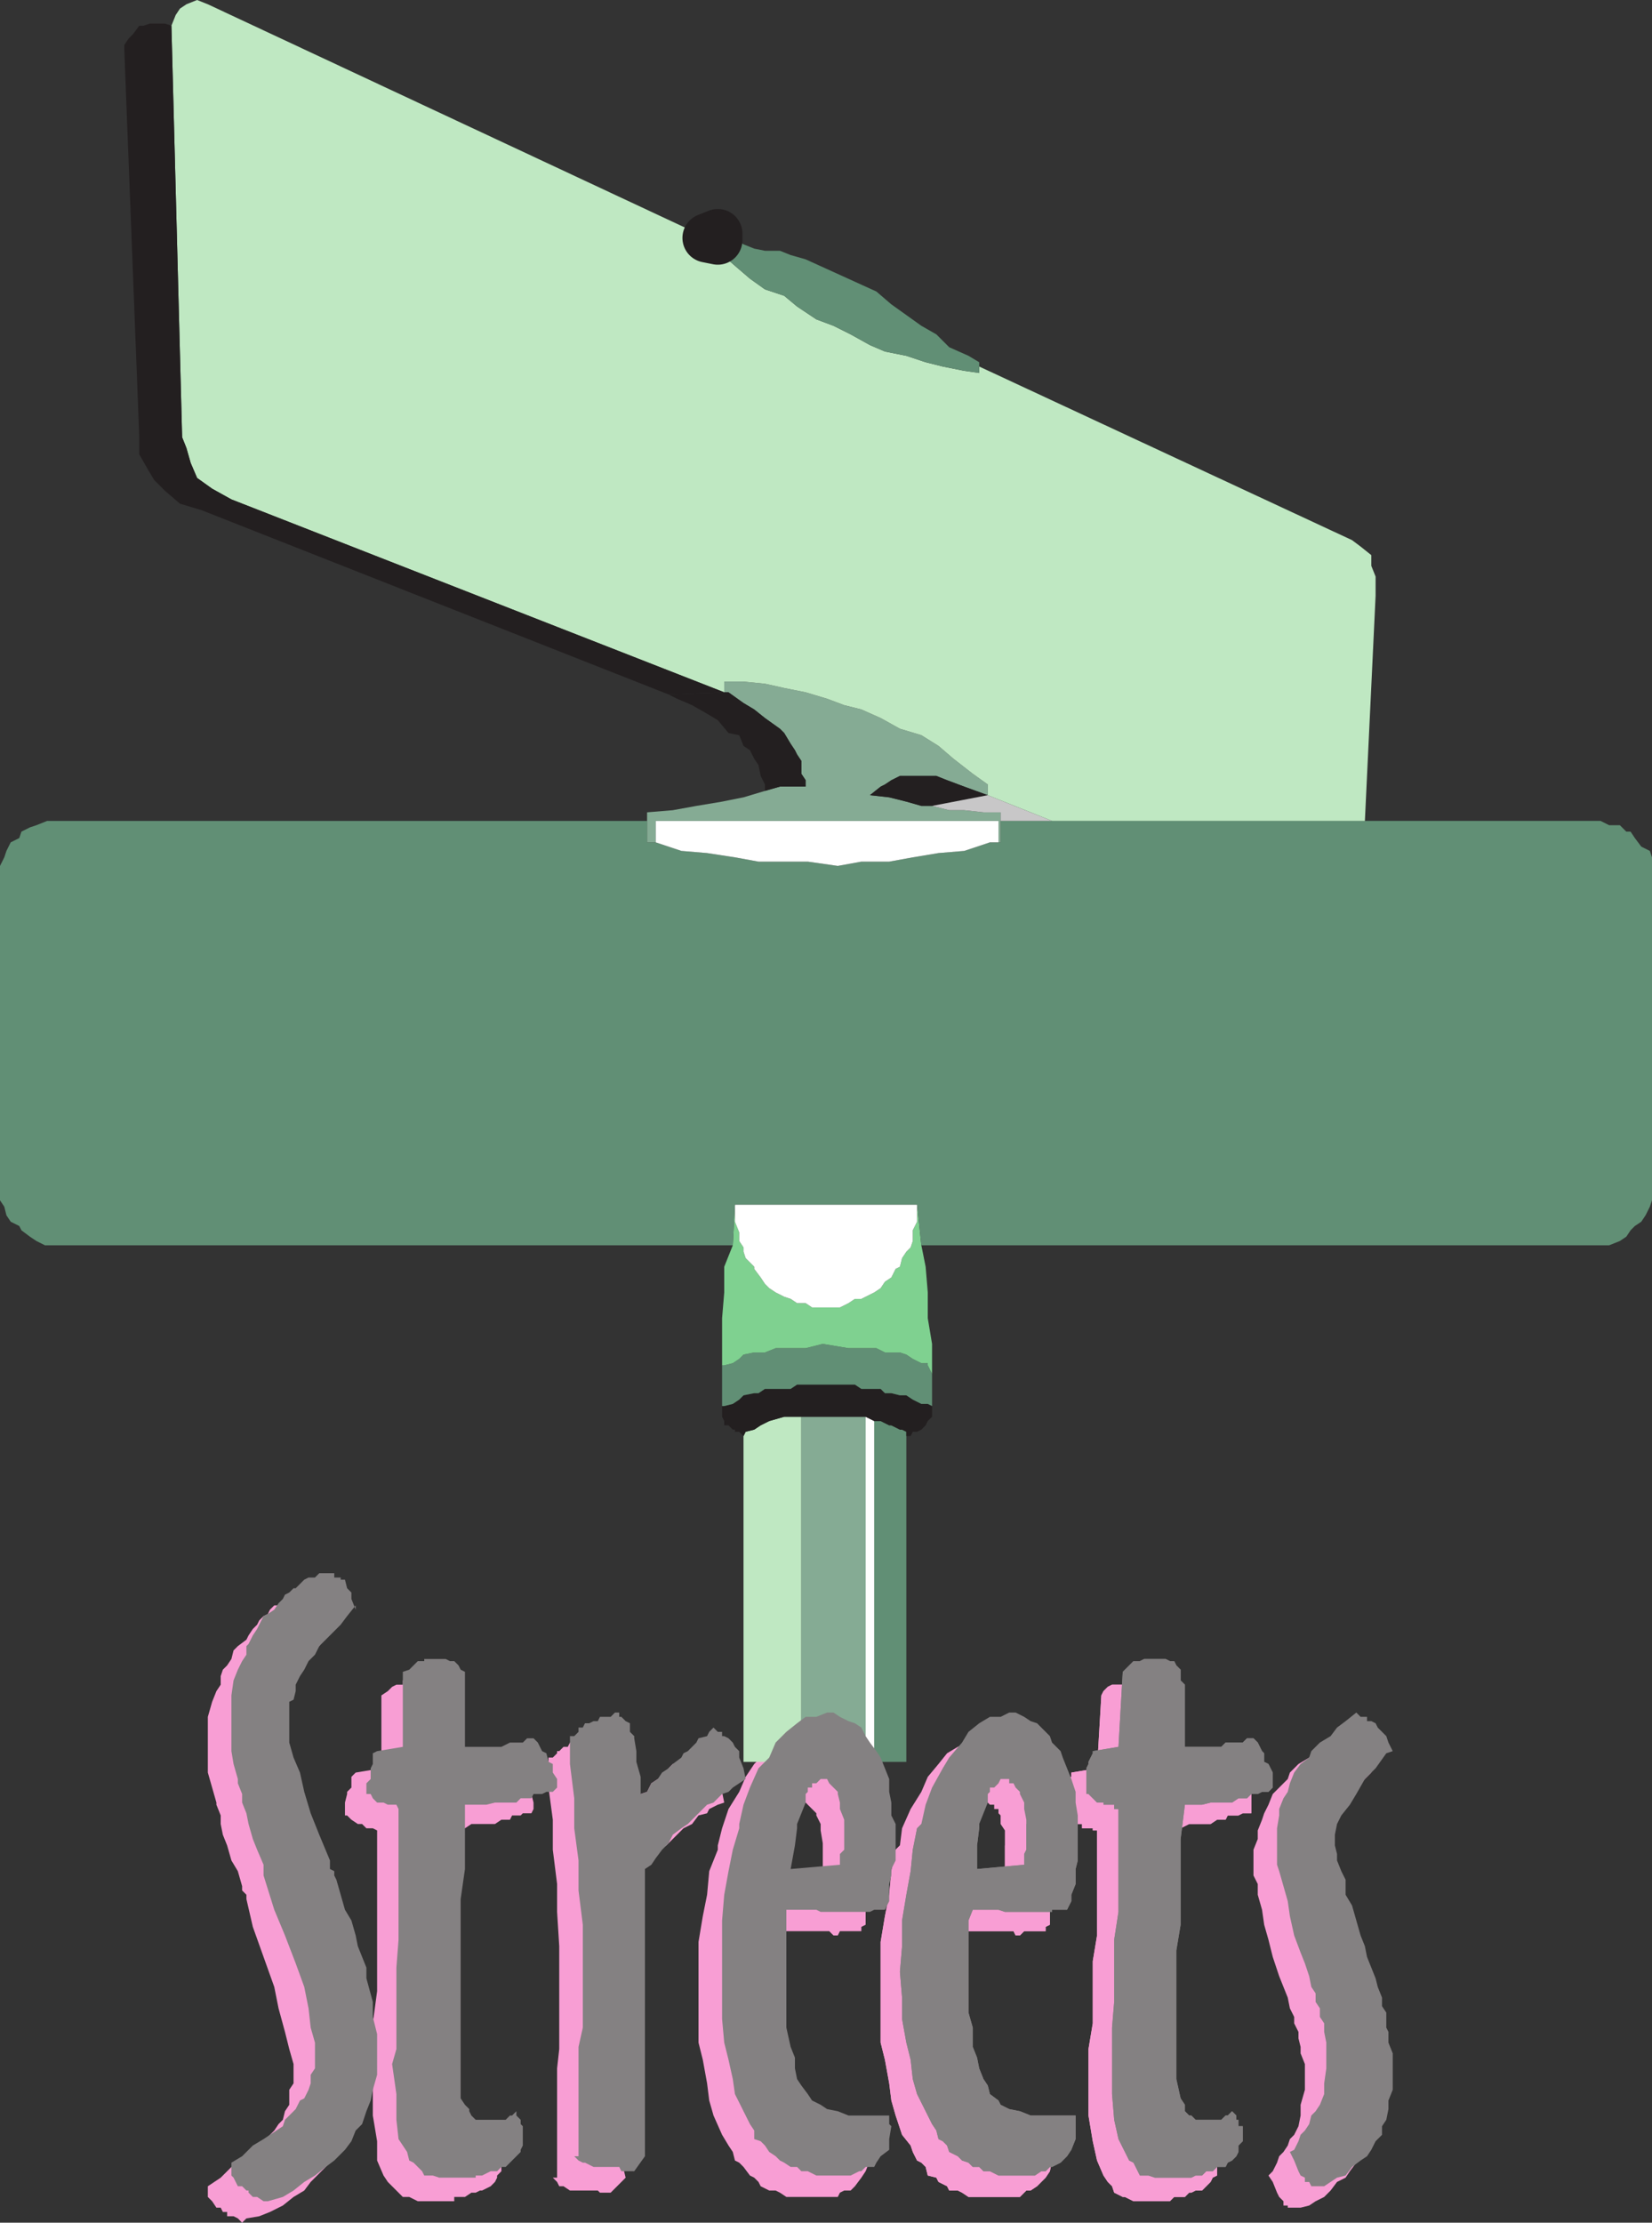
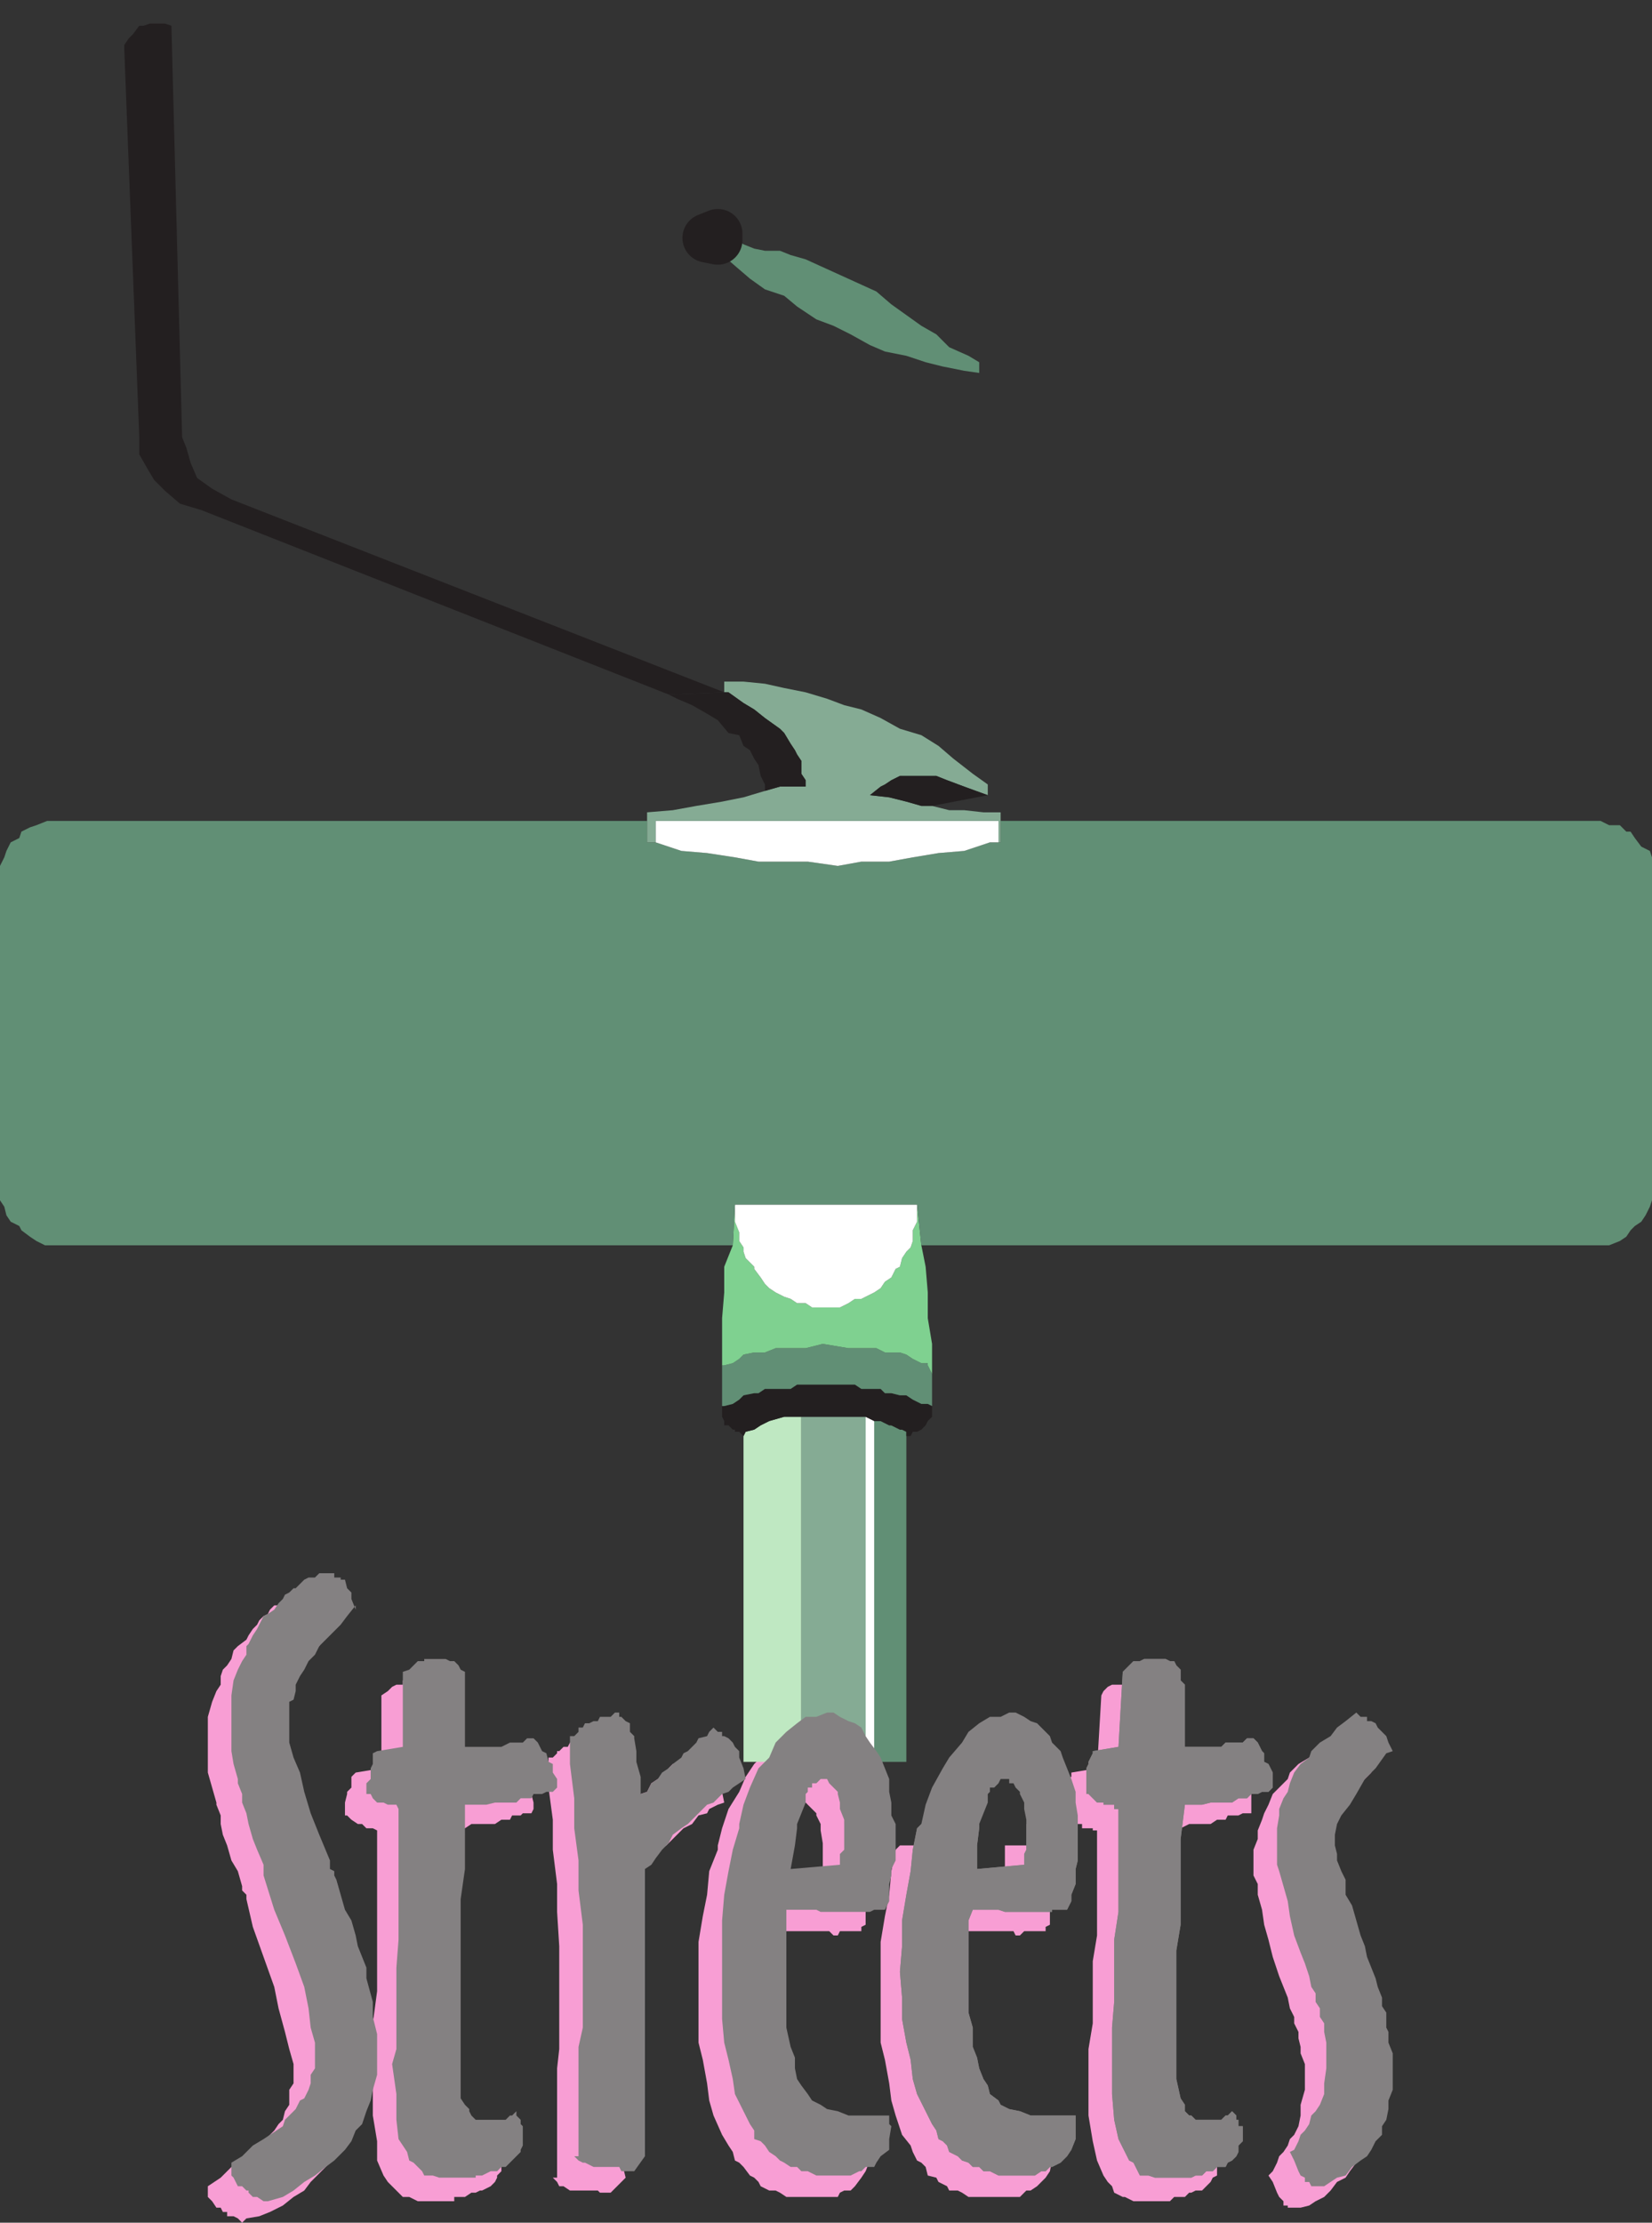
<svg xmlns="http://www.w3.org/2000/svg" width="578.25" height="777.75">
  <rect width="100%" height="100%" fill="#333333" stroke="none" />
  <path fill="#f89ed4" fill-rule="evenodd" d="m467.25 607.5.75.75h3v1.5h1.5l.75 1.5h1.5v1.5l1.5.75 3.75 3.75v3l-10.5 10.5-2.25 4.5-3 4.5-2.25 3.75-1.5 2.25-1.5 4.5V654l1.5 2.25v3L462 663v2.25l1.5 3.75 2.25 5.25 1.5 5.25.75 5.25 3 7.5 1.5 4.5.75 3.75 1.5 2.25 1.5 3.75v3l1.5 2.25v3l.75 2.25v1.5l1.5 3.75v21l-1.5 2.25-.75 3.75v3l-3 4.5-2.25 3L471 762l-3 1.5-2.25 3-2.25 2.25-3 1.5-2.25 1.5-3 .75h-4.5v-.75h-1.5v-1.5l-1.5-1.5-.75-1.5-1.5-3.75-1.5-2.25 1.5-1.5 1.5-3 .75-2.25 1.5-1.5 1.5-2.25.75-2.25 1.5-1.5 1.5-3 .75-3.75v-3.75l1.5-5.25v-9l-1.5-3.75v-2.25l-.75-3V711l-1.5-3v-2.25l-1.5-3-.75-3.75-3-7.5-2.25-6.75-1.5-6-1.5-5.25-.75-5.25-1.5-5.25v-3.75l-1.5-3v-9l1.5-3.75v-3l1.5-3.75.75-2.25 1.5-3 1.5-3.75 5.25-5.25.75-2.25 3-3 3.75-2.25 5.25-5.25 3.75-2.25m-61.5-15.75v3.75l1.5 1.5v21.75H417l1.5-1.5h9l1.5-.75h2.25l1.5.75 2.25 4.5 1.5.75v3l1.5 2.25v6.75h-3l-1.5.75h-3.75l-.75 1.5h-3l-2.25 1.5h-7.5l-3 1.5h-6l-1.5 11.25v30l-1.5 9v45l1.5 6.75 1.5 2.25v3l.75 1.5h1.5l1.5.75h9l.75-.75h1.5l1.5-1.5.75 1.5v.75h1.5v3h1.5v4.5l-1.5 1.5v3l-1.5.75-.75 1.5-3 3h-2.25l-1.5.75h-.75l-1.5 1.5H411l-1.5 1.5h-12.75l-3-1.5H393l-3-1.5-.75-2.25-1.5-1.5-1.5-2.25L384 756l-1.5-6.75-1.5-9V717l1.5-9v-21.75l1.5-9V640.5h-1.5v-.75h-3.75v-1.5h-2.25l-3-3H372V627l1.5-1.5v-3l1.5-.75v-1.5l9-1.5 1.5-25.5.75-1.5 1.5-1.5 1.5-.75H393V588h7.5v1.5h2.25l1.5.75 1.5 1.5" />
-   <path fill="#f89ed4" fill-rule="evenodd" d="M405.75 591.75v3.75l1.5 1.5v21.75H417l1.5-1.5h9l1.5-.75h2.25l1.5.75 2.25 4.5 1.5.75v3l1.5 2.25v6.75h-3l-1.5.75h-3.75l-.75 1.5h-3l-2.25 1.5h-7.5l-3 1.5h-6l-1.5 11.25v30l-1.5 9v45l1.5 6.75 1.5 2.25v3l.75 1.5h1.5l1.5.75h9l.75-.75h1.5l1.5-1.5.75 1.5v.75h1.5v3h1.5v4.5l-1.5 1.5v3l-1.5.75-.75 1.5-3 3h-2.25l-1.5.75h-.75l-1.5 1.5H411l-1.5 1.5h-12.75l-3-1.5H393l-3-1.5-.75-2.25-1.5-1.5-1.5-2.25L384 756l-1.5-6.75-1.5-9V717l1.5-9v-21.75l1.5-9V640.5h-1.5v-.75h-3.75v-1.5h-2.25l-3-3H372V627l1.5-1.5v-3l1.5-.75v-1.5l9-1.5 1.5-25.5.75-1.5 1.5-1.5 1.5-.75H393V588h7.5v1.5h2.25l1.5.75 1.5 1.5m-90.75 54 .75-6 3-6.75 3.75-6 2.25-5.25 3.75-4.5 3-3.75 3.75-2.25 7.5-3 3.75-.75h3l2.25.75 1.5 1.5 2.25 1.5 3.75 3.75 1.5 2.25 2.25 3 1.5 2.25 1.5 4.5 1.5 3.75.75 3.75v3.75l1.5 5.25v2.25h-18v-5.25l-1.5-2.25v-3l-.75-.75V633H348v-1.5h-1.5l-.75-.75h-3L340.5 633H339v1.5l-1.5.75v3l-.75 3.75-1.5 3.75H315m0 0-1.5 1.5-1.5 7.5-.75 8.25-1.5 7.5-1.5 9v35.25l1.5 6 1.5 8.25.75 6 1.5 5.25 2.25 6.75 3 3.75.75 2.25 1.5 3 1.5.75 1.5 1.5.75 3 3 .75.75 1.5 3 1.5.75 1.5h3l1.5.75 2.25 1.5h18l2.25-2.25h1.5L363 765l3-3 1.5-2.25.75-3.75v-7.5h-15l-3.75-1.5-3-1.5-3.75-1.5-3.75-3.75-1.5-2.25-.75-3-3-7.5-1.5-5.25V717l-.75-5.25V679.5l.75-3.75h22.5l.75 1.5h1.5l1.5-1.5h7.5v-1.5l1.5-.75V669l.75-2.25v-5.25l1.5-2.25v-13.5h-18V660l-18 1.5V654l1.5-6.75v-1.5H315" />
  <path fill="#f89ed4" fill-rule="evenodd" d="m315 645.75-1.5 1.5-1.5 7.5-.75 8.25-1.5 7.5-1.5 9v35.25l1.5 6 1.5 8.25.75 6 1.5 5.25 2.25 6.75 3 3.75.75 2.25 1.5 3 1.5.75 1.5 1.5.75 3 3 .75.75 1.5 3 1.5.75 1.5h3l1.5.75 2.25 1.5h18l2.25-2.25h1.5L363 765l3-3 1.5-2.25.75-3.75v-7.5h-15l-3.75-1.5-3-1.5-3.75-1.5-3.75-3.75-1.5-2.25-.75-3-3-7.5-1.5-5.25V717l-.75-5.25V679.5l.75-3.75h22.5l.75 1.5h1.5l1.5-1.5h7.5v-1.5l1.5-.75V669l.75-2.25v-5.25l1.5-2.25v-13.5h-18V660l-18 1.5V654l1.5-6.75v-1.5H315m-63.75 0 1.5-6L255 633l3.75-6 2.25-5.25 3-4.5 3.75-3.75 3.75-2.25 3-1.5 3.75-1.5 3.75-.75h2.25l3 .75 6.75 4.5 3 4.5 2.25 3 1.5 2.25.75 4.5 3 7.5v3.75l1.5 5.25v2.25h-18V645l-.75-4.5v-2.25l-1.5-3v-.75l-3.75-3.75h-3l-.75.75h-1.5v1.5h-1.5v1.5l-.75.75v3l-3 7.5h-20.25m0 0v1.5l-3 7.5-.75 8.25-1.5 7.5-1.5 9v35.25l1.5 6 1.5 8.25.75 6 1.5 5.25 3 6.75 2.25 3.75 1.5 2.25.75 3 1.5.75 1.5 1.5 2.25 3 1.5.75 1.5 1.5.75 1.5 3 1.5h2.25l1.5.75 2.25 1.5h18l.75-1.5 1.5-.75h2.25l1.5-1.5 2.25-3 1.5-2.25 1.5-3.75v-7.5h-15l-7.5-3-3-1.5-2.25-.75-1.5-3L273 738l-1.5-3-1.5-3.75-.75-3.75v-5.25l-1.5-5.25v-41.25h22.5l1.5 1.5h1.5l.75-1.5h7.5v-1.5l1.5-.75V669l1.5-2.25v-2.25l1.5-3v-15.75h-18v9l-.75 1.5V660l-18 1.5.75-7.5 1.5-6.75v-1.5h-20.25M195 762v-38.25l.75-6.75v-36l-.75-12v-9.75l-1.5-12v-10.5L192 625.5V615h1.5l1.5-1.5v-.75h.75l1.5-1.5h1.5l.75-1.5h3l1.5-1.5h2.25l1.5-.75h1.5v.75l.75 1.5h1.5l1.5 1.5v1.5l.75.75v3l1.5 2.25 1.5 5.25v11.25l2.25-.75 1.5-3 2.25-.75 1.5-3 2.25-.75 1.5-3 2.25-1.5 1.5-.75 1.5-1.5.75-1.5 1.5-1.5 3-.75.75-1.5 1.5-1.5 1.5-.75 1.5.75h.75v1.5h1.5l5.25 5.25v2.25l1.5 4.5.75 3.75-2.25.75-3 1.5-.75 1.5-3 .75-2.25 3-3 1.5-6 6-3 1.5-2.25 3-1.5 2.25-2.25 2.25-2.25 3-1.5 1.5-3 2.25V756l1.5 6-5.25 5.25H210l-.75-.75h-9.75l-2.25-1.5h-1.5l-.75-1.5-1.5-1.5h1.5m-41.25-170.25 1.5 1.5v25.5H165l1.5-1.5h9l1.5-.75h2.25l1.5.75 1.5 1.5.75 3 1.5.75 1.5 3v2.25l.75 3V633l-.75 1.5h-3l-.75.75h-3l-.75 1.5h-3l-2.25 1.5H165l-2.25 1.5h-7.5v21.75l-1.5 9v71.25l1.5 2.25.75 1.5v1.5l1.5 1.5 1.5.75h9.75l1.5-.75h1.5l1.5-1.5.75 1.5v.75h1.5v10.5l-1.5 1.5v.75l-.75 1.5-1.5 1.5-3 1.5H168l-1.5.75H165l-2.25 1.5H159v1.5h-12.75l-3-1.5H141l-5.25-5.25-1.5-2.25L132 756v-6.75l-1.5-9V708l1.5-11.25V640.5l-1.5-.75h-2.25l-1.5-1.5h-1.5l-2.25-1.5-1.5-1.5h-.75v-4.5l.75-3V627l1.5-1.5v-3.75l1.5-1.5 9-1.5v-25.5l2.25-1.5 1.5-1.5 1.5-.75H141V588h7.5l1.5 1.5h1.5l2.25 2.25M117 570l-3 2.25-2.25 3.75-8.25 8.25-.75 2.25-3 3-.75 2.25-1.5 3L96 597v2.25l-1.5 1.5-.75 2.25v14.25l.75 5.25 3 5.25 1.5 6.75 2.25 7.5 2.25 8.25 4.5 9v2.25l.75 1.5v1.5l1.5.75 1.5 5.25 2.25 5.25 1.5 3.75 1.5 5.25.75 3.75 1.5 3.75 1.5 4.5v3.75L123 708v5.25l1.5 6.75v14.25l-3 9-.75 3.75-1.5 3.75L117 753l-1.5 3.75-6.75 6.75-2.25 3-3.75 2.25-3.75 3-4.5 2.25-3.75 1.5-4.5.75-1.5 1.5-1.5-1.5-1.5-.75H79.5V774H78l-.75-1.5h-1.5l-1.5-2.25-1.5-1.5V765l4.5-3 3.75-3.75 3.75-2.25 2.25-1.5 3.75-2.25 1.5-3L96 745.5l1.5-2.25 1.5-1.5.75-3 1.5-2.25v-5.25l1.5-2.25v-6.75l-1.5-5.25-1.5-6-2.25-8.25-1.5-7.5-7.5-21-2.25-9.75V663l-1.5-1.5V660l-1.5-5.25L81 651l-1.5-5.25L78 642l-.75-3.75v-3l-1.5-3.75v-.75l-3-10.5v-19.5l1.5-5.25 1.5-3.75 1.5-2.25v-3l.75-2.25 1.5-1.5 1.5-2.25.75-3 1.5-1.5 3-2.25.75-1.5 1.5-2.25 1.5-1.5.75-1.5 1.5-1.5 1.5-.75.75-1.5 1.5-1.5h1.5L99 561l.75-1.5h1.5l1.5-1.5h6l1.5 1.5h1.5v1.5h.75l1.5 2.25 1.5 1.5V567l1.5 3" />
  <path fill="#bfe8c2" fill-rule="evenodd" d="M260.25 616.5v-114l.75-1.5 3-.75 2.25-1.5 3-1.5 5.25-1.5h6V616.5h-20.25" />
  <path fill="#85ab94" fill-rule="evenodd" d="M280.5 616.5V495.75H303V616.5h-22.5" />
  <path fill="#fff" fill-rule="evenodd" d="M303 616.5V495.75l3 1.5V616.5h-3" />
  <path fill="#618f75" fill-rule="evenodd" d="M306 616.5V497.25h2.25l3 1.5h.75l3 1.5h.75l1.5.75v115.5H306" />
  <path fill="#231f20" fill-rule="evenodd" d="M326.25 493.5v2.25l-1.5 1.5-.75 1.5-1.5 1.5-1.5.75h-1.5l-.75 1.5h-1.5V501l-1.5-.75H315l-3-1.5h-.75l-3-1.5H306l-3-1.5h-28.5l-5.25 1.5-3 1.5-2.25 1.5-3 .75-.75 1.5-1.5-1.5h-1.5v-.75h-.75l-1.5-1.5h-1.5v-1.5l-.75-1.5V492h.75l3-.75 2.25-1.5 1.5-1.5 3.75-.75h1.5l2.25-1.5h9l2.25-1.5h20.25l2.25 1.5h6.75l1.5 1.5H312l3 .75h2.25l2.25 1.5 3 1.5h2.25l1.5.75v1.5" />
  <path fill="#618f75" fill-rule="evenodd" d="M252.75 492h.75l3-.75 2.25-1.5 1.5-1.5 3.75-.75h1.5l2.25-1.5h9l2.25-1.5h20.25l2.25 1.5h6.75l1.5 1.5H312l3 .75h2.25l2.25 1.5 3 1.5h2.25l1.5.75v1.5-12.75l-1.5-3V477h-2.25l-3-1.5-2.25-1.5-2.25-.75h-5.25l-3-1.5H297l-9-1.5-6 1.5h-10.5l-3.75 1.5H264l-3.75.75-1.5 1.5-2.25 1.5-3 .75h-.75v15.75-1.5" />
  <path fill="#7fd190" fill-rule="evenodd" d="M252.75 480.75v-3h.75l3-.75 2.25-1.5 1.5-1.5 3.75-.75h3.75l3.75-1.5H282l6-1.5 9 1.5h9.75l3 1.5H315l2.25.75 2.25 1.5 3 1.5h2.25v.75l1.5 3v-10.5l-1.5-9v-9l-.75-9-1.5-7.5-1.5-14.25v6l-1.5 3v3.75l-.75 2.25-1.5 1.5-1.5 2.25-.75 3-1.5.75-1.5 3-2.25 1.5-1.5 2.25-2.25 1.5-4.5 2.25h-2.25L297 456l-3 1.5h-9.75L282 456h-3l-2.25-1.5-2.25-.75-3-1.5-2.25-1.5-1.5-1.5-1.5-2.25-2.25-3v-.75l-3-3-.75-2.25v-1.5l-1.5-2.25v-3l-1.5-3.75v-6l-.75 14.25-3 7.5v9l-.75 9v19.5" />
  <path fill="#fff" fill-rule="evenodd" d="M257.25 421.5H321v6l-1.5 3v3.75l-.75 2.25-1.5 1.5-1.5 2.25-.75 3-1.5.75-1.5 3-2.25 1.5-1.5 2.25-2.25 1.5-4.5 2.25h-2.25L297 456l-3 1.5h-9.75L282 456h-3l-2.25-1.5-2.25-.75-3-1.5-2.25-1.5-1.5-1.5-1.5-2.25-2.25-3v-.75l-3-3-.75-2.25v-1.5l-1.5-2.25v-3l-1.5-3.75v-6" />
  <path fill="#618f75" fill-rule="evenodd" d="m229.5 294.75 9 3 9 .75 9.75 1.5 8.25 1.5h17.25l10.5 1.5 8.25-1.5h9.75l8.25-1.5 9-1.5 9-.75 9-3h3.75v-7.5h210l3 1.5H567l2.25 2.25h1.5l1.5 2.25 2.25 3 3 1.5.75 2.25v120l-.75 2.25-1.5 3-1.5 2.25-2.25 1.5-1.5 1.5-1.5 2.25-2.25 1.5-3.75 1.5H322.5L321 421.5h-63.75l-.75 14.25H15.75l-3-1.5-2.25-1.5-3-2.25-.75-1.5-3-1.5-1.5-2.25-.75-3L0 420V303l1.5-3 .75-2.25 1.5-3 3-1.5.75-2.25 3-1.5 2.25-.75 3.75-1.5h210v7.5h3" />
  <path fill="#fff" fill-rule="evenodd" d="M349.5 294.75h-3l-9 3-9 .75-9 1.5-8.25 1.5h-9.75l-8.25 1.5-10.5-1.5H265.5l-8.25-1.5-9.75-1.5-9-.75-9-3v-7.5h120v7.5" />
  <path fill="#85ab94" fill-rule="evenodd" d="M226.5 294.75v-10.5l9-.75 8.25-1.5 9-1.5 7.5-1.5 7.5-2.25 5.25-1.5h9V273l-1.5-2.25v-4.5L279 264l-.75-1.5-1.5-2.25-2.25-3.75-1.5-1.5-5.25-3.75-3.75-3-3.75-2.25-5.25-3.75h-1.5v-3.75h6.75l7.5.75 6.75 1.5 7.5 1.5 7.5 2.25 6 2.25 6 1.5 6.75 3L315 255l7.5 2.25 6 3.75 5.25 4.5 6.75 5.25 5.25 3.75v3.75l-8.25-3-6-2.25-3.75-1.5H315l-3 1.5-2.25 1.5-1.5.75-3.75 3 6.75.75 6 1.5 5.25 1.5h3.75l6 1.5h5.25l6.75.75h6v10.5h-.75v-7.5h-120v7.5h-3" />
  <path fill="#231f20" fill-rule="evenodd" d="M267.75 276.75v-2.25l-1.5-3-.75-3.75-1.5-2.25-1.5-3-2.25-1.5-1.5-3.75-3.75-.75-3.75-4.5-3.75-2.25-5.25-3-5.25-2.25-3-1.5 19.5-.75h1.5l5.25 3.75 3.75 2.25 3.75 3L273 255l1.5 1.5 2.25 3.75 1.5 2.25.75 1.5 1.5 2.25v4.5L282 273v2.25h-9l-5.25 1.5m58.5 5.25h-3.75l-5.25-1.5-6-1.5-6.75-.75 3.75-3 1.5-.75L312 273l3-1.5h12.75l3.75 1.5 6 2.25 8.25 3-19.5 3.75" />
-   <path fill="#c8c7c8" fill-rule="evenodd" d="m368.25 287.25-22.5-9-19.5 3.75 6 1.5h5.25l6.75.75h6v3h18" />
-   <path fill="#bfe8c2" fill-rule="evenodd" d="m345.75 278.25 22.5 9h109.5l3.75-78.75v-6.75L480 198v-3.75l-3.75-3-3-2.25-130.5-60.75v2.25l-5.25-.75-7.5-1.5-6-1.5-6.75-2.25-7.5-1.5-5.25-2.25-6.75-3.75-6-3-6-2.25-6.75-4.5-4.5-3.75-6.75-2.25-5.25-3.75-5.25-4.5-6-5.25V84l-3.75-.75L72.75 1.5 69 0l-3.75 1.5L63 3l-1.5 2.25L60 9l3.75 144 1.5 3.75 1.5 5.25 2.25 5.25 5.25 3.75 6.75 3.75 172.5 67.5v-3.75h6.75l7.5.75 6.75 1.5 7.5 1.5 7.5 2.25 6 2.25 6 1.5 6.75 3L315 255l7.5 2.25 6 3.75 5.25 4.5 6.75 5.25 5.25 3.75v3.75" />
  <path fill="#231f20" fill-rule="evenodd" d="m63.75 153 1.5 3.75 1.5 5.25 2.25 5.25 5.25 3.75 6.75 3.75 172.5 67.5-19.5.75-163.5-64.5-7.5-2.25-5.25-4.5L54 168l-2.25-3.75-3-5.25v-6L43.5 17.25v-1.5L45 13.5l1.5-1.5 2.25-3h1.5l2.25-.75h5.25L60 9l3.75 144" />
  <path fill="#618f75" fill-rule="evenodd" d="M251.25 84v-2.25l5.25 1.5 3.75 2.25L264 87l3.75.75H273l3.75 1.5 5.25 1.5L306.75 102l5.25 4.5 10.5 7.5 5.25 3 4.5 4.5 6.75 3 3.75 2.25v3.75l-5.25-.75-7.5-1.5-6-1.5-6.75-2.25-7.5-1.5-5.25-2.25-6.75-3.75-6-3-6-2.25-6.75-4.5-4.5-3.75-6.75-2.25-5.25-3.75-5.25-4.5-6-5.25V84" />
  <path fill="#fff200" fill-rule="evenodd" stroke="#231f20" stroke-linecap="round" stroke-linejoin="round" stroke-miterlimit="10" stroke-width="17.25" d="M251.25 84v-2.25l-3.75 1.5zm0 0" />
  <path fill="#848182" fill-rule="evenodd" d="m474.75 599.25 1.5 1.5h2.25v1.5h1.5l1.5.75.75 1.5 3 3 .75 2.25 1.5 3-2.25.75-3.75 5.25-3.75 3.75-3 5.25-2.25 3.75-3 3.75-1.5 3-.75 3.75v3.75l.75 3V651l1.5 3.75 1.5 3V663l2.25 3.75 3 10.5 1.5 3.75.75 3.75 3 7.5.75 3 1.5 3.75v3l1.5 2.25v5.25l.75 1.5v3.75l1.5 3.75v12.75L486 735v3l-.75 3.75-1.5 2.25v3l-2.25 2.25-1.5 3-1.5 2.25-2.25 1.5-3 2.25-2.25 3-3 .75-4.5 3H459l-.75-1.5h-1.5V762l-1.5-.75-.75-1.5L453 756l-1.5-3 1.5-.75 1.5-3 .75-2.25 1.5-1.5 1.5-2.25.75-3 1.5-1.5 1.5-2.25 1.5-3.75V729l.75-5.25v-9l-.75-3.75v-3l-1.5-2.25v-3l-1.5-2.25v-3l-1.5-2.25-.75-3.75-1.5-4.5-1.5-3.75-2.25-6-1.5-6.75-.75-5.25-3-10.5-.75-2.25v-12.75l.75-4.5V633l1.5-3.75 1.5-2.25.75-3 1.5-3.75 2.25-3 3-2.25.75-2.25 3-3 3.75-2.25 2.25-3 3-2.25 3.75-3m-61.5-15V588l1.5 1.5v21.75h12.75l1.5-1.5h6l1.5-1.5h2.25l1.5 1.5 1.5 3 .75.75v3l1.5.75 1.5 3v5.25L444 627h-2.25l-1.5.75H438l-1.5 1.5h-3l-2.25 1.5h-7.5l-3 .75h-6l-1.5 12v30l-1.5 9v45l1.5 6.75 1.5 2.25v2.25l1.5 1.5h.75l1.5 1.5h9l1.5-1.5h.75l1.5-1.5 1.5 1.5v1.5h.75V744h1.5v5.25l-1.5 1.5V753l-.75 1.5-1.5 1.5-1.5.75-.75 1.5h-3l-1.5 1.5h-2.25l-1.5 1.5h-2.25l-1.5.75h-12.75l-2.25-.75h-3l-2.25-4.5-1.5-.75-3.75-7.5-1.5-6.75-.75-9V709.5l.75-9v-21.75l1.5-9.75v-36H390v-1.5h-3.75v-.75H384l-3-3h-.75v-9l.75-1.5v-.75l1.5-3v-.75l9-1.5L393 585l3.75-3.75H399l1.5-.75h7.5l1.5.75h1.5l.75 1.5 1.5 1.5" />
  <path fill="#848182" fill-rule="evenodd" d="M413.25 584.25V588l1.5 1.5v21.75h12.75l1.5-1.5h6l1.5-1.5h2.25l1.5 1.5 1.5 3 .75.75v3l1.5.75 1.5 3v5.25L444 627h-2.25l-1.5.75H438l-1.5 1.5h-3l-2.25 1.5h-7.5l-3 .75h-6l-1.5 12v30l-1.5 9v45l1.5 6.75 1.5 2.25v2.25l1.5 1.5h.75l1.5 1.5h9l1.5-1.5h.75l1.5-1.5 1.5 1.5v1.5h.75V744h1.5v5.25l-1.5 1.5V753l-.75 1.5-1.5 1.5-1.5.75-.75 1.5h-3l-1.5 1.5h-2.25l-1.5 1.5h-2.25l-1.5.75h-12.75l-2.25-.75h-3l-2.25-4.5-1.5-.75-3.75-7.5-1.5-6.75-.75-9V709.5l.75-9v-21.75l1.5-9.75v-36H390v-1.5h-3.75v-.75H384l-3-3h-.75v-9l.75-1.5v-.75l1.5-3v-.75l9-1.5L393 585l3.75-3.75H399l1.5-.75h7.5l1.5.75h1.5l.75 1.5 1.5 1.5m-90.75 54 1.5-6.75 2.25-6 3.75-6.75 2.25-3.75 4.5-5.25L339 606l3.75-3 3.75-2.25h3.75l3-1.5h2.25l3 1.5 2.25 1.5 2.25.75 4.5 4.5.75 2.25 3 3L372 615l3 7.5 1.5 4.5v3.75l.75 4.5v3h-18v-1.5l-.75-3.75v-2.25l-1.5-3V627l-1.5-1.5-.75-1.5h-1.5v-1.5h-3l-.75 1.5-1.5 1.5h-1.5v1.5l-.75.75v3l-3 7.5H322.5m0 0-1.5 1.5-1.5 7.5-.75 7.5-1.5 8.25-1.5 9v9l-.75 9 .75 9v7.5l1.5 8.25 1.5 6 .75 6.75 1.5 5.25 5.25 10.5 1.5 2.25.75 3 1.5.75 1.5 1.5.75 2.25 3 1.5 1.5 1.5 2.25.75 1.5 1.5h2.25l1.5 1.5h2.25l3 1.5h12.75l2.25-1.5h1.5l1.5-1.5h.75l3-1.5 2.25-2.25 1.5-2.25 1.5-3.75v-8.25h-15.75l-3.75-1.5-3.75-.75-3-1.5-.75-1.5-3-2.25-.75-3-1.5-2.25-1.5-3.75L342 720l-1.5-3.75v-6.75l-1.5-5.25V672l1.5-3.75h9l2.25.75h16.5v-.75h5.25l1.5-3V663l1.5-3.75V654l.75-3v-12.75h-18v9l-.75 1.5v3.75L342 654v-8.25l.75-6v-1.5H322.5" />
  <path fill="#848182" fill-rule="evenodd" d="m322.5 638.25-1.5 1.5-1.5 7.5-.75 7.5-1.5 8.25-1.5 9v9l-.75 9 .75 9v7.5l1.5 8.25 1.5 6 .75 6.75 1.5 5.25 5.25 10.5 1.5 2.25.75 3 1.5.75 1.5 1.5.75 2.25 3 1.5 1.5 1.5 2.25.75 1.5 1.5h2.25l1.5 1.5h2.25l3 1.5h12.75l2.25-1.5h1.5l1.5-1.5h.75l3-1.5 2.25-2.25 1.5-2.25 1.5-3.75v-8.25h-15.75l-3.75-1.5-3.75-.75-3-1.5-.75-1.5-3-2.25-.75-3-1.5-2.25-1.5-3.75L342 720l-1.5-3.75v-6.75l-1.5-5.25V672l1.5-3.75h9l2.25.75h16.5v-.75h5.25l1.5-3V663l1.5-3.75V654l.75-3v-12.75h-18v9l-.75 1.5v3.75L342 654v-8.25l.75-6v-1.5H322.5m-63.75 0 1.5-6.75 2.25-6 3-6.75 3.75-3.75 2.25-5.25 3.75-3.75 3.75-3 3-2.25h3.75l3.75-1.5h2.25l2.25 1.5 3 1.5 2.25.75 2.25 1.5 1.5 3 1.5 2.25 2.25 3 1.5 2.25 3 7.5v4.5l.75 3.75v4.5l1.5 3h-18v-1.5L294 633v-2.25l-.75-3V627l-3-3-.75-1.5h-2.25l-1.5 1.5h-1.5v1.5h-1.5v1.5l-.75.75v3l-3 7.5h-20.25m0 0v1.5l-2.25 7.5-1.5 7.5-1.5 8.25-.75 9v34.5l.75 8.25 1.5 6 1.5 6.75.75 5.25 5.25 10.5 1.5 2.25v3l2.25.75 1.5 1.5 1.5 2.25 2.25 1.5 1.5 1.5 1.5.75 2.25 1.5H279l1.5 1.5h2.25l3 1.5h12l3-1.5h.75l1.5-1.5h3l.75-1.5 1.5-2.25 3-2.25v-3.75l.75-4.5-.75-.75v-3H297l-3.75-1.5-3.75-.75-2.25-1.5-3-1.5-1.5-2.25-2.25-3-1.5-2.25-.75-3.75V720l-1.5-3.75-1.5-6.75v-41.25h10.5l1.5.75h17.25l1.5-.75h3.75l1.5-3v-6l.75-3V654l1.5-3v-12.75h-18v9l-1.5 1.5v3.75l-17.25 1.5 1.5-8.25.75-6v-1.5h-20.25M202.5 754.5v-38.25l1.5-6.75v-36l-1.5-12V651l-1.5-11.25v-10.5l-1.5-12v-9.75h1.5l1.5-1.5v-1.5h1.5l.75-1.5h1.5l1.5-.75h1.5l.75-1.5h3.75l1.5-1.5h1.5v1.5h.75l1.5 1.5 1.5.75v3l1.5 1.5v.75l.75 4.5v3.75l1.5 5.25v6l2.25-.75 1.5-3 2.25-1.5 1.5-2.25 2.25-1.5 1.5-1.5 3-2.25.75-1.5 1.5-.75 3-3 .75-1.5 3-.75.75-1.5 1.5-1.5 1.5 1.5h1.5v1.5h.75l1.5.75 1.5 1.5.75 1.5 1.5 1.5V615l1.5 3.75.75 3.75-4.5 3-1.5 1.5-2.25.75-3 3-2.25.75-6.75 6.75-2.25 1.5-3 2.25-1.5 3-2.25 2.25-2.25 3-1.5 2.25-2.25 1.5v100.5l-3.75 5.25h-4.5l-.75-1.5h-9l-3-1.5H204l-1.5-.75-1.5-1.5h1.5m-41.25-170.25 1.5.75v26.25h12.75l3-1.5h4.5l1.5-1.5h2.25l1.5 1.5 1.5 3 1.5.75.75 3 1.5.75v3l1.5 2.25v3l-1.5 1.5h-2.25l-1.5.75h-3l-.75 1.5h-3.75l-1.5 1.5h-7.5l-3 .75h-7.5V654l-1.5 10.5v69.75l1.5 2.25 1.5 1.5v.75l.75 1.5 1.5 1.5H177l1.5-1.5h.75l1.5-1.5v1.5l1.5 1.5v1.5l.75.75v6.75l-.75 1.5v.75l-5.25 5.25h-1.5l-1.5 1.5h-2.25l-3 1.5h-2.25v.75h-12.75l-2.25-.75h-3l-.75-1.5-3-3-1.5-.75-.75-3-3-4.5-.75-6.75v-9l-1.5-10.5 1.5-5.25v-28.5l.75-9.75V633l-.75-1.5h-3l-1.5-.75H132l-1.5-1.5-.75-1.5h-1.5V624l1.5-1.5v-3.75l.75-1.5v-3.75l1.5-.75 9-1.5V585l2.25-.75 3-3h2.25v-.75h7.5l1.5.75h1.5l1.5 1.5.75 1.5m-36.75-22.5-3 3.75-2.25 3-7.5 7.5-1.5 3-2.25 2.25-1.5 3-1.5 2.25-1.5 3v2.25l-.75 3-1.5.75v14.25l1.5 5.25 2.25 5.25 1.5 6.75 2.25 7.5 3 7.5 3.75 9v3l1.5.75v1.5l.75 1.5 3 10.5L123 672l1.5 5.25.75 3.75 3 7.5v3.75l2.25 8.25v5.25l1.5 6V726l-1.5 5.25-.75 3.75-1.5 3.75-1.5 4.5-2.25 2.25-1.5 3.75-2.25 3L117 756l-3 2.25-3.75 3-3.75 2.25-3.75 3-3.75 2.25-5.25 1.5h-1.5l-2.25-1.5h-1.5l-1.5-1.5v-.75h-.75l-1.5-1.5h-1.5l-1.5-3-.75-.75v-4.5l3.75-2.25 3.75-3.75 3.75-2.25L99 744l.75-2.25 3.75-3.75 1.5-3 1.5-.75 1.5-3 .75-2.25v-3l1.5-2.25v-9l-1.5-5.25-.75-6.75-1.5-7.5-3-8.25-3.75-9.75-3.75-9-3.75-12v-3.75L90 647.25l-1.5-3.75-1.5-5.25-.75-3.75-1.5-3.75v-3l-1.5-3.75v-1.5l-1.5-5.25-.75-4.5v-19.5l.75-5.25 1.5-3.75 1.5-3 1.5-2.25v-3l.75-.75 1.5-3L90 570l2.25-4.5 1.5-.75 2.25-1.5 1.5-2.25 1.5-1.5.75-1.5 1.5-.75 1.5-1.5h.75l3-3 1.5-.75h2.25l1.5-1.5H117v1.5h2.25v.75h1.5l.75 3 1.5 1.5v2.25l1.5 3.75v-1.5" />
</svg>